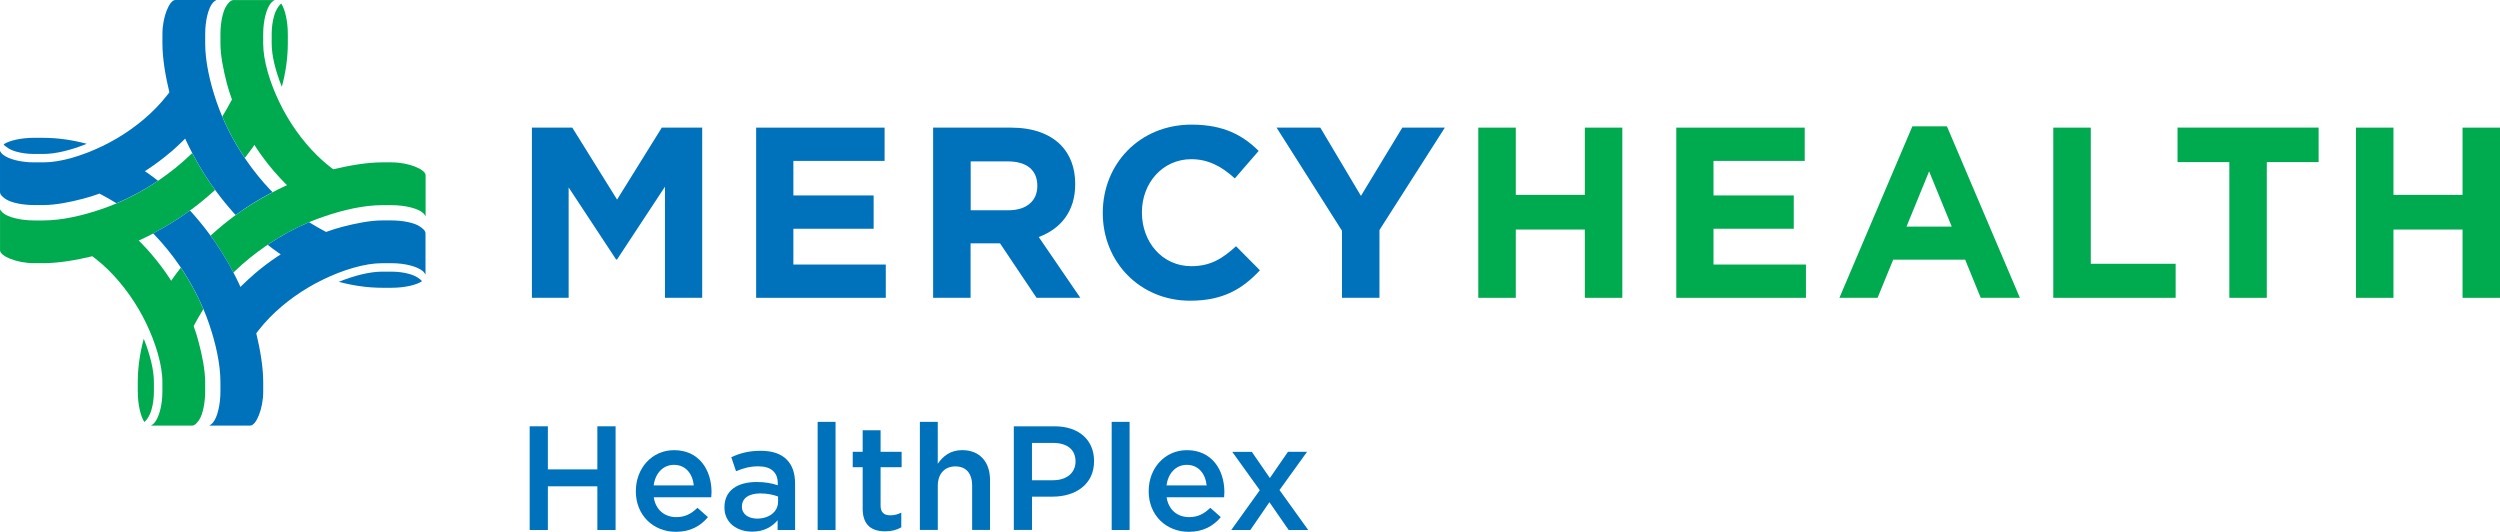
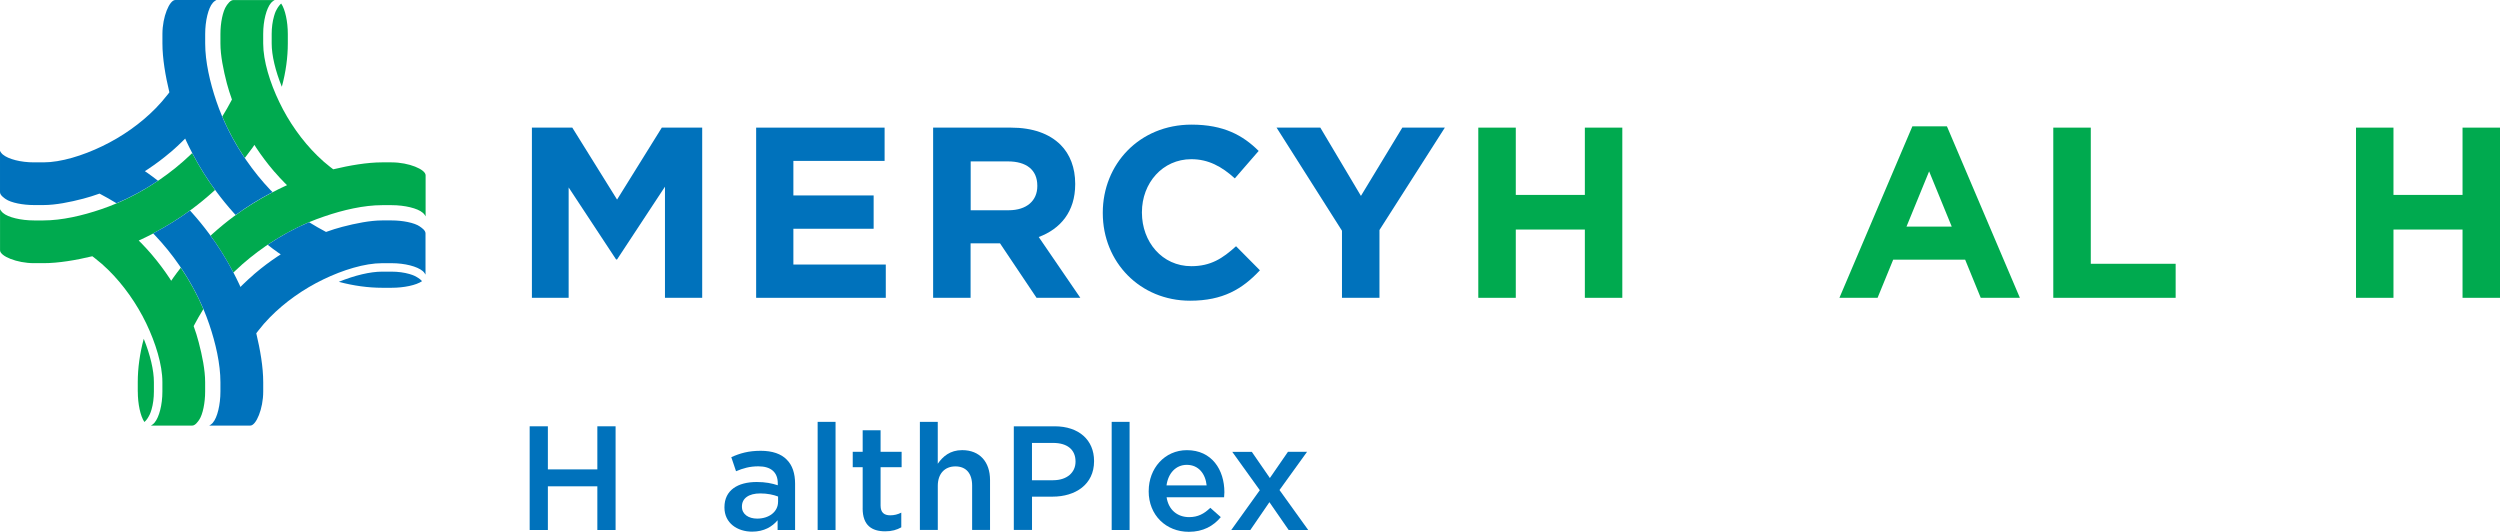
<svg xmlns="http://www.w3.org/2000/svg" id="Layer_1" data-name="Layer 1" viewBox="0 0 759.44 161.55">
  <defs>
    <style> .cls-1 { fill: #0072bc; } .cls-2 { fill: #00aa4f; } </style>
  </defs>
  <path class="cls-2" d="M46.69,70.79c4.07-2.13,8-4.6,11.66-7.31,2.14-1.59,4.29-3.35,6.4-5.25.19-.17.39-.35.58-.53-2.54-3.48-4.84-7.18-6.85-11.01-.03-.06-.06-.13-.1-.19-.17.17-.37.37-.54.52-2.85,2.73-5.95,5.23-9.23,7.49-4.18,2.87-8.64,5.34-13.21,7.27-1.54.66-3.08,1.24-4.64,1.77-5.73,1.96-12.04,3.41-17.56,3.41h-2.88c-3.96,0-7.89-.94-9.43-2.29-.02-.02-.04-.04-.05-.05-.06-.05-.12-.11-.18-.17-.03-.03-.06-.05-.08-.08-.14-.14-.21-.26-.32-.4-.12-.16-.25-.42-.25-.42v12.48c0,1.78,5.11,3.91,10.31,3.91h2.88c4.58,0,9.88-.91,14.85-2.1.44.32.82.63.87.67,1.35,1.03,2.67,2.2,3.94,3.44,4.65,4.56,8.69,10.31,11.56,16.27,2.84,5.93,4.91,12.55,4.91,17.84v2.89c0,4.03-.98,7.77-2.38,9.44h0c-.19.22-.38.41-.58.54-.03.03-.07.06-.11.09-.16.12-.41.26-.41.26h12.55c.93,0,1.77-1.27,2.09-1.73,1.13-1.65,1.83-5.24,1.83-8.58v-2.89c0-3.65-.89-8.06-1.95-12.08-.41-1.6-.93-3.26-1.54-4.94.78-1.51,2.11-3.84,2.95-5.17-1.84-4.34-4.15-8.58-6.85-12.58-.78,1-1.58,2.05-2.32,3.1-.04.06-.4.6-.6.88-.19-.29-.38-.59-.58-.9-1.58-2.38-3.29-4.65-5.1-6.79q-1.21-1.43,0-.01c-.15-.18-.29-.34-.44-.52h0c-.98-1.14-1.99-2.22-3.02-3.28-.06-.06-.59-.58-.73-.72.32-.14.63-.29.94-.43,1.12-.52,2.3-1.12,3.63-1.81" />
  <path class="cls-2" d="M87.43,10.32c0-3.75-.8-7.47-2.01-9.24-.34.24-.94,1.01-1.27,1.62-.18.31-.51.81-.9,2.19-.46,1.57-.72,3.5-.72,5.43v2.89c0,3.6,1.11,8.26,3.08,13.15,1.21-4.42,1.82-8.98,1.82-13.15v-2.89Z" />
  <path class="cls-2" d="M41.86,118.95c0,3.76.79,7.46,2,9.24.34-.24.95-1,1.27-1.62.18-.31.51-.82.91-2.19.46-1.57.71-3.5.71-5.43v-2.89c0-3.6-1.11-8.26-3.08-13.15-1.2,4.42-1.82,8.99-1.82,13.15v2.89h.01Z" />
  <path class="cls-2" d="M118.96,49.32h-2.88c-4.58,0-9.88.93-14.85,2.11-.45-.32-.82-.63-.87-.66-1.35-1.04-2.67-2.2-3.94-3.45h0c-4.66-4.56-8.7-10.3-11.56-16.28-2.85-5.9-4.91-12.53-4.91-17.84v-2.87c0-4.03.98-7.78,2.37-9.43t.01-.01c.19-.22.38-.4.58-.53.03-.03.07-.06.1-.08.16-.12.42-.26.42-.26h-12.55c-.93,0-1.77,1.27-2.09,1.73-1.13,1.64-1.83,5.25-1.83,8.58v2.87c0,3.66.9,8.07,1.95,12.11.42,1.6.95,3.25,1.55,4.93-.78,1.51-2.11,3.86-2.95,5.17,1.84,4.34,4.16,8.58,6.85,12.58.78-.99,1.58-2.06,2.32-3.09.04-.07.39-.59.6-.89h0c.19.3.38.61.58.91,1.58,2.39,3.29,4.66,5.1,6.79,0,0,.02,0,.02.02.14.18.28.34.43.51h.02c.98,1.14,1.99,2.24,3.03,3.29.06.06.59.6.73.72-.32.15-.63.29-.95.44-1.12.52-2.31,1.1-3.63,1.81-4.07,2.12-7.99,4.59-11.66,7.3-2.14,1.59-4.3,3.36-6.4,5.25-.18.16-.4.37-.58.54,2.53,3.49,4.83,7.18,6.84,11.02.03.06.07.13.1.18.18-.17.36-.35.54-.52,2.84-2.74,5.95-5.22,9.23-7.5,4.18-2.87,8.64-5.33,13.2-7.28,1.53-.64,3.08-1.23,4.64-1.75,5.73-1.97,12.04-3.42,17.57-3.42h2.88c3.96,0,7.89.94,9.43,2.29,0,.01.03.04.05.04.07.06.12.13.19.18.02.03.05.04.08.07.13.15.21.26.32.4.12.16.25.43.25.43v-12.49c0-1.78-5.11-3.92-10.31-3.92" />
-   <path class="cls-1" d="M10.33,41.86c-3.76,0-7.47.78-9.24,2,.24.35,1.02.95,1.62,1.29.32.17.82.5,2.18.9,1.58.46,3.51.72,5.44.72h2.88c3.61,0,8.26-1.11,13.16-3.08-4.43-1.2-9-1.82-13.16-1.82h-2.88Z" />
  <path class="cls-1" d="M118.96,87.42c3.76,0,7.46-.78,9.24-2-.24-.35-1.01-.94-1.62-1.27-.31-.18-.82-.51-2.19-.91-1.58-.46-3.51-.72-5.43-.72h-2.88c-3.61,0-8.26,1.11-13.16,3.09,4.42,1.2,8.99,1.81,13.16,1.81h2.88,0Z" />
  <path class="cls-1" d="M82.26,57.85c-2.72-2.86-5.22-5.95-7.49-9.24-2.88-4.17-5.34-8.64-7.27-13.2-.66-1.54-1.24-3.08-1.77-4.64-1.95-5.73-3.4-12.04-3.4-17.56v-2.89c0-3.96.94-7.89,2.29-9.43.01-.03.03-.04.05-.06l.18-.18s.05-.05.07-.08c.14-.13.26-.21.4-.31.16-.12.41-.26.41-.26h-12.48c-1.77,0-3.91,5.11-3.91,10.31v2.89c0,4.57.92,9.88,2.11,14.84-.32.47-.63.83-.68.88-1.04,1.34-2.2,2.66-3.44,3.93-4.56,4.67-10.32,8.71-16.28,11.56-5.92,2.86-12.55,4.91-17.85,4.91h-2.88c-4.03,0-7.79-.98-9.44-2.37h-.01c-.22-.19-.4-.38-.54-.58-.03-.04-.05-.06-.08-.11-.12-.17-.25-.42-.25-.42v12.54c0,.94,1.27,1.76,1.73,2.09,1.63,1.13,5.25,1.82,8.59,1.82h2.88c3.65,0,8.07-.88,12.1-1.94,1.59-.42,3.26-.94,4.93-1.54,1.49.77,3.84,2.1,5.17,2.94,4.34-1.83,8.59-4.15,12.59-6.84-1-.79-2.07-1.58-3.11-2.32-.06-.03-.58-.39-.88-.6h0c.3-.19.6-.38.91-.58,2.38-1.58,4.66-3.28,6.79-5.1h.02c.17-.16.34-.3.51-.45h.02c1.13-.99,2.23-2,3.27-3.04.06-.05.6-.58.73-.73.14.31.28.64.43.95.52,1.11,1.11,2.3,1.81,3.63,2.13,4.07,4.6,7.99,7.32,11.65,1.58,2.14,3.34,4.29,5.23,6.4.18.19.36.39.54.58,3.48-2.54,7.18-4.84,11.02-6.84.06-.04.13-.07.19-.11l-.52-.52" />
  <path class="cls-1" d="M85.28,77.27h0s0,0,0,0M127.54,68.8c-1.64-1.14-5.25-1.84-8.58-1.84h-2.88c-3.65,0-8.06.9-12.1,1.95-1.6.42-3.26.94-4.94,1.55-1.47-.76-3.82-2.12-5.16-2.96h0c-4.34,1.84-8.58,4.15-12.58,6.86.99.77,2.06,1.59,3.1,2.31.06.04.58.4.88.61-.3.18-.6.37-.9.57-2.38,1.58-4.65,3.29-6.79,5.1l-.02.02c-.17.14-.34.28-.51.43v.02c-1.14.98-2.24,1.99-3.29,3.02l-.73.73c-.14-.3-.28-.62-.42-.94-.52-1.12-1.12-2.3-1.81-3.63-2.14-4.08-4.6-7.99-7.33-11.66-1.58-2.13-3.34-4.3-5.23-6.4-.17-.2-.37-.4-.54-.59-3.47,2.54-7.18,4.85-11.02,6.84-.06.04-.12.06-.18.1.17.17.36.36.52.54,2.71,2.85,5.23,5.94,7.48,9.23,2.88,4.18,5.34,8.64,7.28,13.21.66,1.54,1.24,3.09,1.77,4.64,1.95,5.73,3.4,12.05,3.4,17.57v2.88c0,3.96-.94,7.89-2.29,9.43-.02.02-.04.04-.04.06-.06.06-.12.12-.18.18-.03.02-.06.06-.08.08-.15.13-.26.21-.4.32-.16.11-.41.25-.41.25h12.48c1.77,0,3.92-5.11,3.92-10.31v-2.88c0-4.59-.92-9.88-2.11-14.85.32-.45.63-.84.67-.87,1.04-1.35,2.2-2.68,3.44-3.94,4.56-4.66,10.32-8.7,16.27-11.56,5.92-2.86,12.55-4.92,17.85-4.92h2.88c4.03,0,7.78.98,9.44,2.38h0c.22.18.39.37.53.58.02.03.05.08.07.1.12.17.26.41.26.41v-12.54c0-.94-1.27-1.76-1.73-2.07" />
  <polygon class="cls-1" points="161.58 38.77 173.85 38.77 187.45 60.63 201.04 38.77 213.31 38.77 213.31 90.47 202 90.47 202 56.71 187.45 78.81 187.15 78.81 172.74 56.94 172.74 90.47 161.58 90.47 161.58 38.77" />
  <polygon class="cls-1" points="229.7 38.77 268.72 38.77 268.72 48.88 241.01 48.88 241.01 59.37 265.39 59.37 265.39 69.49 241.01 69.49 241.01 80.36 269.08 80.36 269.08 90.47 229.7 90.47 229.7 38.77" />
  <path class="cls-1" d="M306.39,63.87c5.54,0,8.72-2.95,8.72-7.32v-.13c0-4.89-3.39-7.39-8.94-7.39h-11.3v14.84s11.52,0,11.52,0ZM283.48,38.77h23.64c6.57,0,11.67,1.84,15.07,5.23,2.87,2.89,4.43,6.95,4.43,11.82v.16c0,8.34-4.5,13.57-11.08,16.02l12.63,18.46h-13.3l-11.09-16.54h-8.94v16.54h-11.38v-51.7h.02Z" />
  <path class="cls-1" d="M335,64.77v-.16c0-14.7,11.08-26.75,26.96-26.75,9.76,0,15.6,3.24,20.39,7.99l-7.24,8.34c-3.99-3.62-8.05-5.83-13.22-5.83-8.72,0-15,7.23-15,16.1v.14c0,8.87,6.13,16.26,15,16.26,5.91,0,9.52-2.36,13.59-6.06l7.25,7.31c-5.32,5.7-11.24,9.24-21.21,9.24-15.22,0-26.52-11.74-26.52-26.59" />
  <polygon class="cls-1" points="407.66 70.09 387.79 38.77 401.08 38.77 413.42 59.51 425.99 38.77 438.91 38.77 419.05 69.87 419.05 90.47 407.66 90.47 407.66 70.09" />
  <polygon class="cls-2" points="449.07 38.77 460.46 38.77 460.46 59.21 481.44 59.21 481.44 38.77 492.82 38.77 492.82 90.47 481.44 90.47 481.44 69.73 460.46 69.73 460.46 90.47 449.07 90.47 449.07 38.77" />
-   <polygon class="cls-2" points="509.22 38.77 548.23 38.77 548.23 48.88 520.52 48.88 520.52 59.37 544.9 59.37 544.9 69.49 520.52 69.49 520.52 80.36 548.6 80.36 548.6 90.47 509.22 90.47 509.22 38.77" />
  <path class="cls-2" d="M592.89,68.83l-6.87-16.78-6.87,16.78h13.75-.01ZM580.93,38.38h10.5l22.16,52.09h-11.89l-4.73-11.58h-21.87l-4.74,11.58h-11.59l22.16-52.09h0Z" />
  <polygon class="cls-2" points="623.74 38.77 635.13 38.77 635.13 80.13 660.91 80.13 660.91 90.47 623.74 90.47 623.74 38.77" />
-   <polygon class="cls-2" points="677.22 49.24 661.48 49.24 661.48 38.76 704.34 38.76 704.34 49.24 688.6 49.24 688.6 90.47 677.22 90.47 677.22 49.24" />
  <polygon class="cls-2" points="715.7 38.77 727.08 38.77 727.08 59.21 748.06 59.21 748.06 38.77 759.44 38.77 759.44 90.47 748.06 90.47 748.06 69.73 727.08 69.73 727.08 90.47 715.7 90.47 715.7 38.77" />
  <g>
    <path class="cls-1" d="M160.9,129.5h5.53v13.09h15.03v-13.09h5.54v31.5h-5.54v-13.27h-15.03v13.27h-5.53v-31.5Z" />
-     <path class="cls-1" d="M193.16,149.21v-.09c0-6.79,4.81-12.37,11.61-12.37,7.56,0,11.38,5.94,11.38,12.78,0,.5-.04.99-.09,1.53h-17.46c.58,3.87,3.33,6.03,6.84,6.03,2.65,0,4.54-.99,6.43-2.83l3.19,2.83c-2.25,2.7-5.35,4.46-9.72,4.46-6.88,0-12.19-5-12.19-12.33h.01ZM210.76,147.46c-.36-3.51-2.43-6.25-6.03-6.25-3.33,0-5.67,2.56-6.16,6.25h12.19Z" />
    <path class="cls-1" d="M220.07,154.16v-.09c0-5.13,4-7.65,9.81-7.65,2.66,0,4.55.4,6.39.99v-.58c0-3.37-2.07-5.17-5.89-5.17-2.65,0-4.63.58-6.79,1.49l-1.44-4.27c2.61-1.17,5.17-1.94,8.95-1.94,3.55,0,6.21.95,7.87,2.66,1.75,1.71,2.56,4.23,2.56,7.33v14.08h-5.31v-2.97c-1.62,1.93-4.1,3.46-7.74,3.46-4.46,0-8.41-2.57-8.41-7.33h0ZM236.36,152.45v-1.62c-1.4-.54-3.24-.94-5.4-.94-3.51,0-5.58,1.48-5.58,3.96v.09c0,2.29,2.02,3.6,4.63,3.6,3.6,0,6.34-2.07,6.34-5.08h0Z" />
    <path class="cls-1" d="M248.38,128.15h5.44v32.85h-5.44v-32.85Z" />
    <path class="cls-1" d="M262.06,154.43v-12.51h-3.02v-4.68h3.02v-6.53h5.44v6.53h6.39v4.68h-6.39v11.65c0,2.12,1.08,2.97,2.92,2.97,1.21,0,2.29-.27,3.37-.81v4.46c-1.35.76-2.83,1.21-4.9,1.21-4,0-6.84-1.75-6.84-6.97h0Z" />
    <path class="cls-1" d="M279.43,128.15h5.44v12.73c1.53-2.21,3.73-4.14,7.42-4.14,5.35,0,8.46,3.6,8.46,9.09v15.16h-5.44v-13.5c0-3.69-1.84-5.81-5.08-5.81s-5.35,2.21-5.35,5.9v13.41h-5.44v-32.85h-.01Z" />
    <path class="cls-1" d="M307.96,129.5h12.42c7.38,0,11.97,4.19,11.97,10.53v.09c0,7.06-5.67,10.75-12.6,10.75h-6.25v10.12h-5.53v-31.5h-.01ZM319.93,145.88c4.18,0,6.79-2.34,6.79-5.62v-.09c0-3.69-2.65-5.62-6.79-5.62h-6.44v11.34h6.44Z" />
    <path class="cls-1" d="M337.7,128.15h5.44v32.85h-5.44v-32.85Z" />
    <path class="cls-1" d="M348.95,149.21v-.09c0-6.79,4.81-12.37,11.61-12.37,7.56,0,11.38,5.94,11.38,12.78,0,.5-.04.99-.09,1.53h-17.46c.58,3.87,3.33,6.03,6.84,6.03,2.65,0,4.54-.99,6.43-2.83l3.19,2.83c-2.25,2.7-5.35,4.46-9.72,4.46-6.88,0-12.19-5-12.19-12.33h.01ZM366.55,147.46c-.36-3.51-2.43-6.25-6.03-6.25-3.33,0-5.67,2.56-6.16,6.25h12.19Z" />
    <path class="cls-1" d="M385.76,145.21l5.49-7.96h5.8l-8.37,11.61,8.73,12.15h-5.94l-5.85-8.46-5.8,8.46h-5.8l8.68-12.1-8.37-11.65h5.94l5.49,7.96h0Z" />
  </g>
</svg>